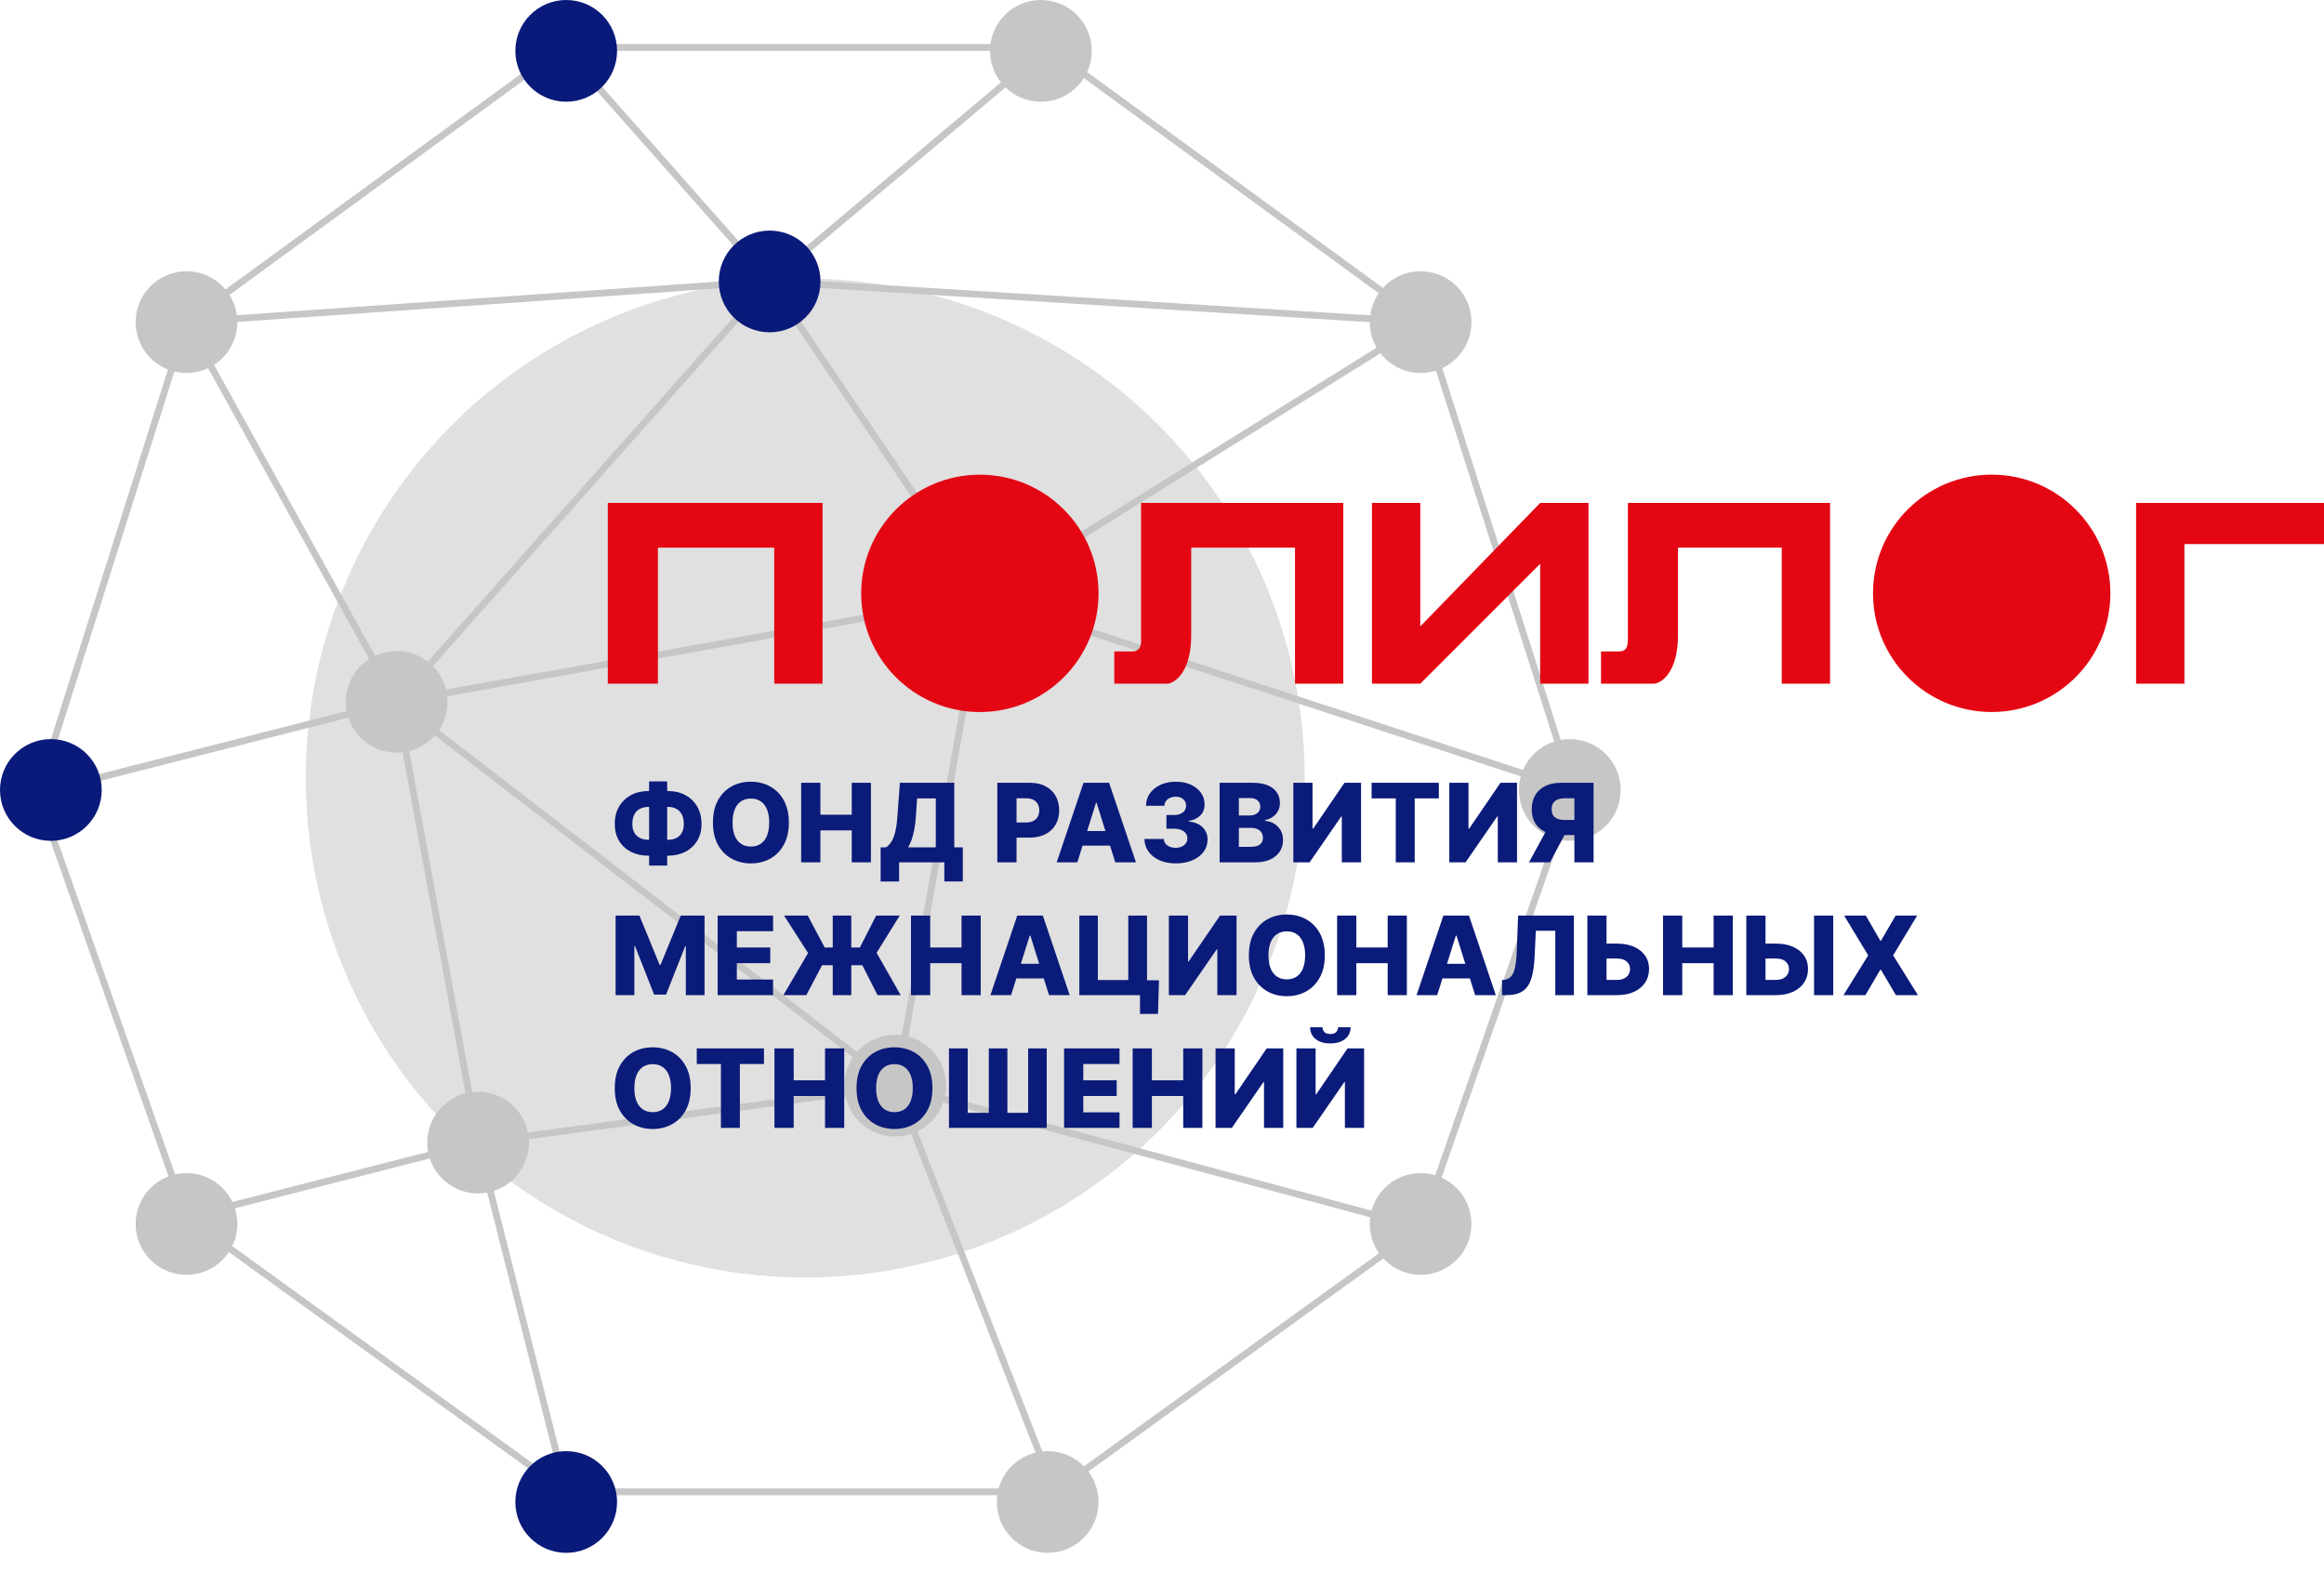
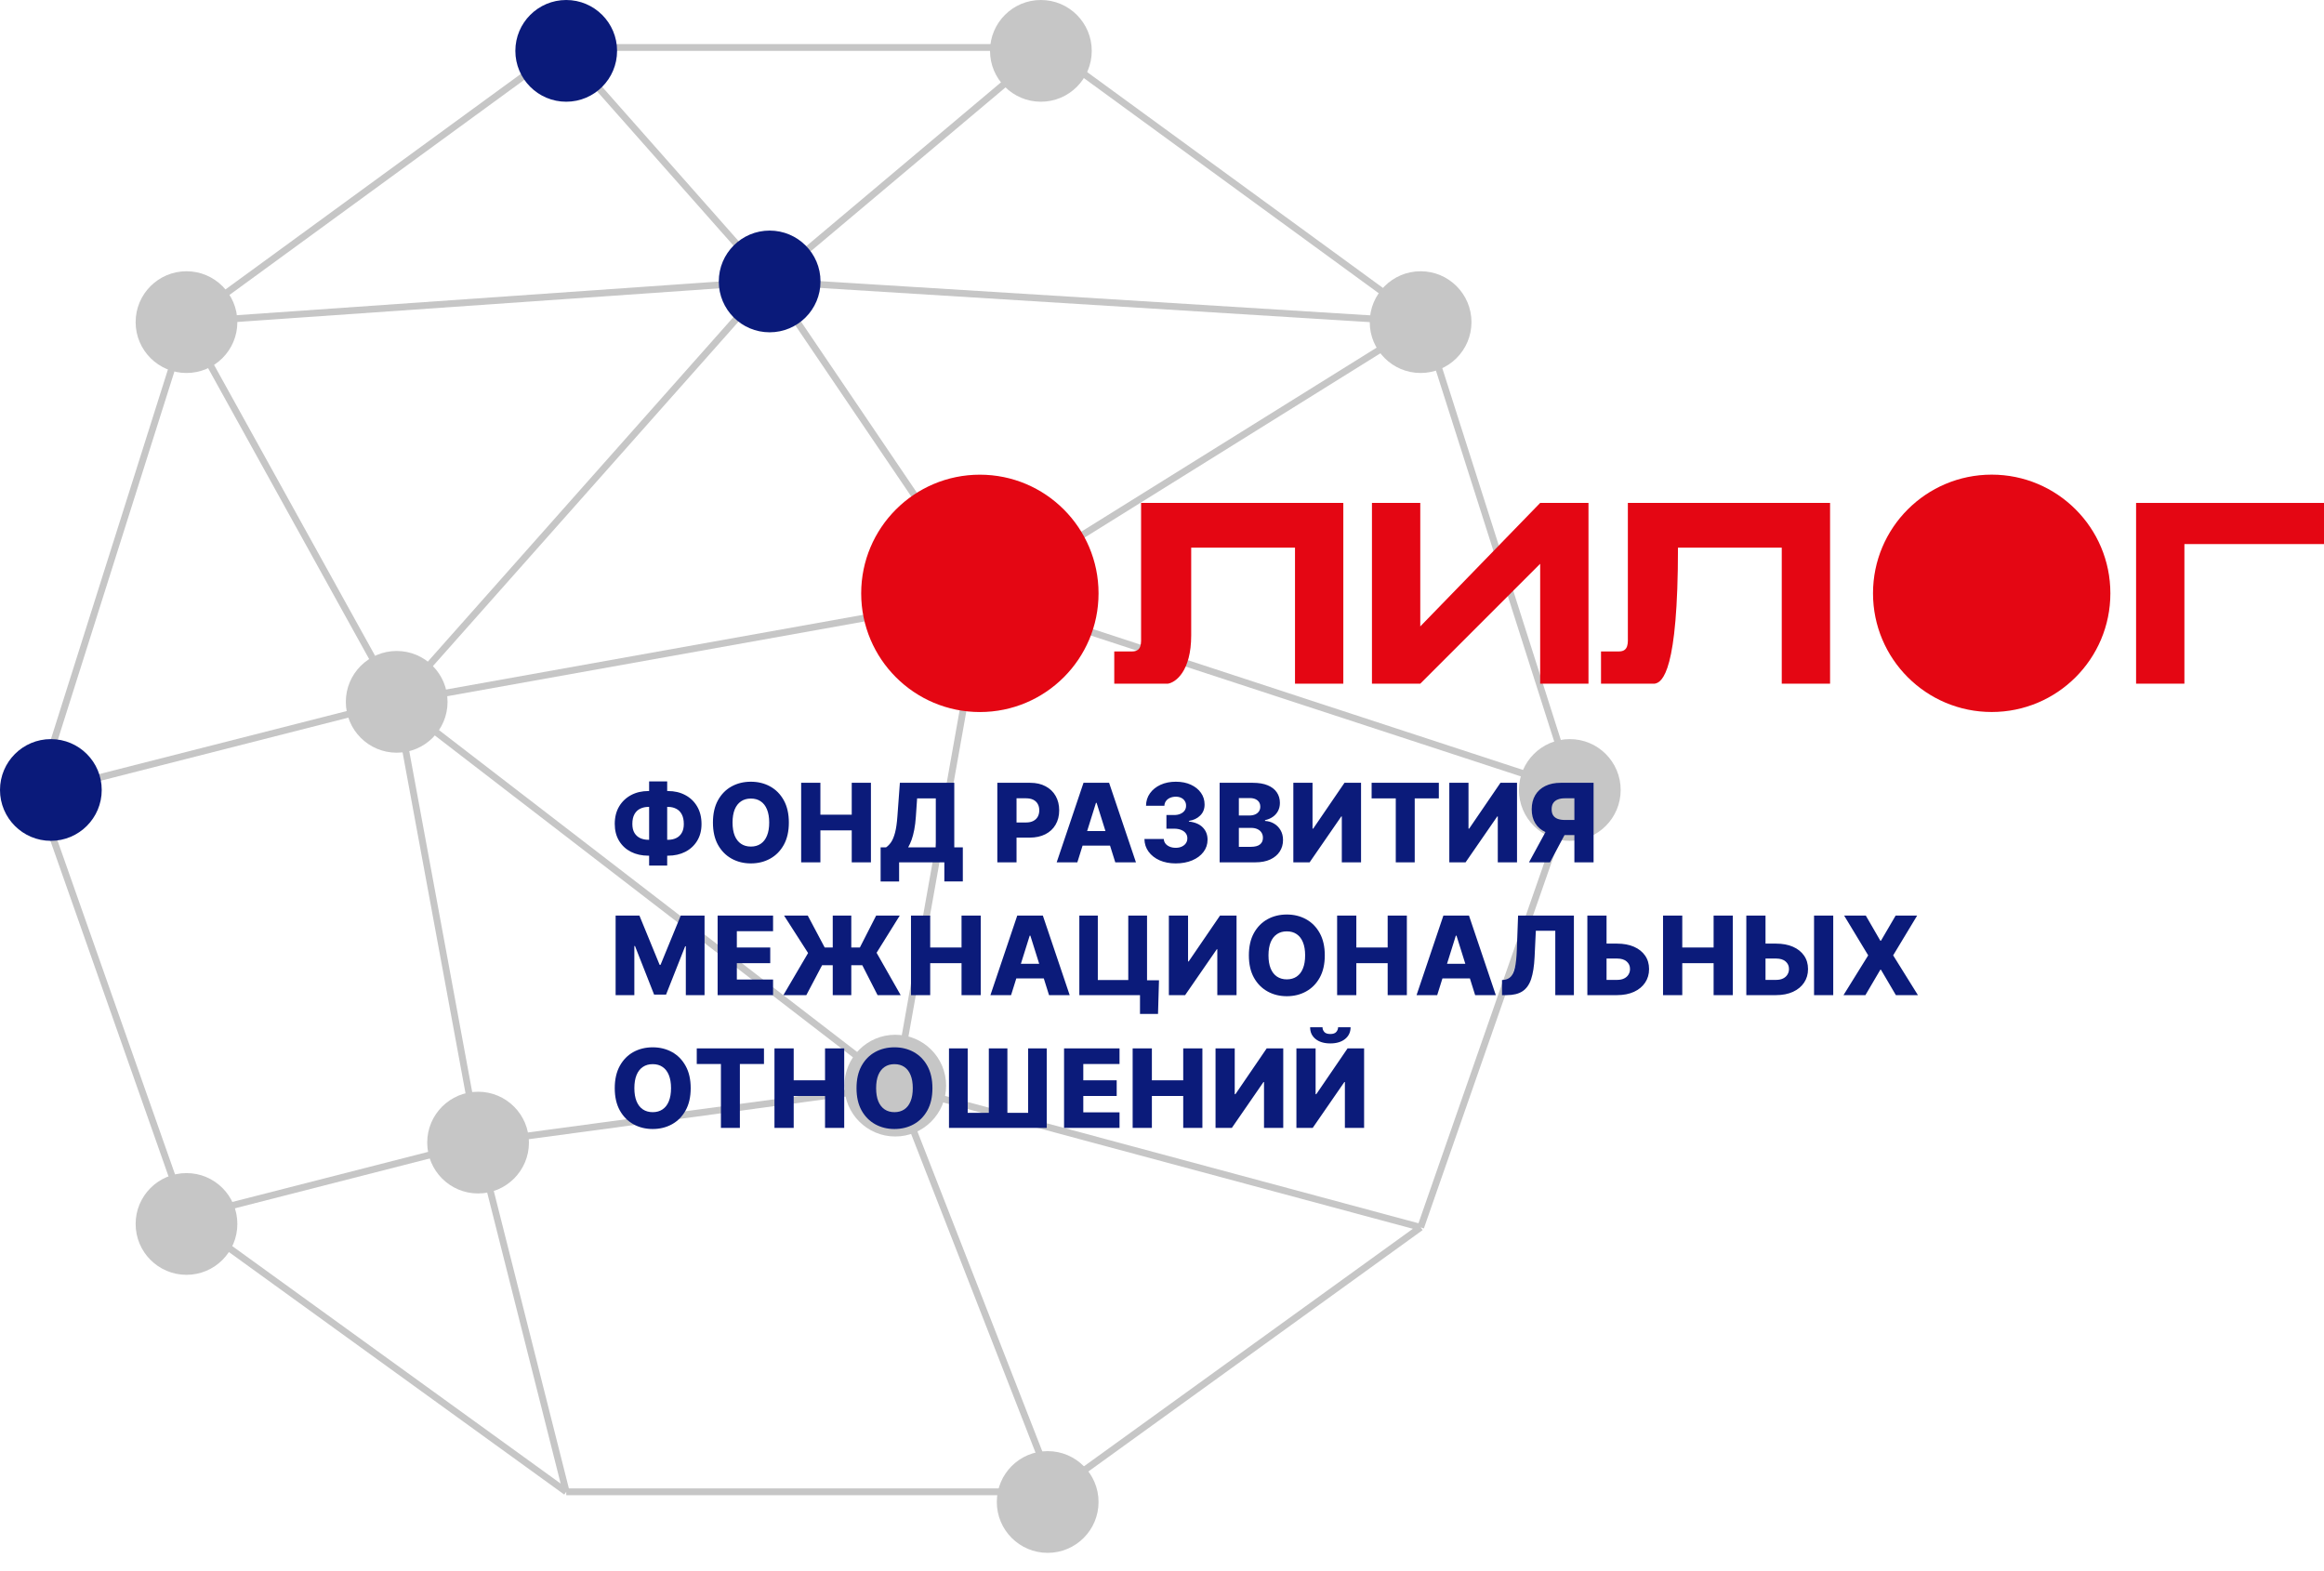
<svg xmlns="http://www.w3.org/2000/svg" width="105" height="71" viewBox="0 0 105 71" fill="none">
-   <circle cx="36.381" cy="35.154" r="22.566" fill="#E0E0E0" />
  <path d="M8.426 14.553L17.923 31.709M8.426 14.553L34.774 12.714M8.426 14.553L25.429 2.145M8.426 14.553L1.686 35.846M17.923 31.709L1.686 35.846M17.923 31.709L44.425 26.961M17.923 31.709L34.774 12.714M17.923 31.709L21.6 51.624M17.923 31.709L40.489 49.08M1.686 35.846L8.426 54.994M44.425 26.961L34.774 12.714M44.425 26.961L71.079 35.692M44.425 26.961L64.339 14.553M44.425 26.961L40.489 49.08M34.774 12.714L25.429 2.145M34.774 12.714L47.335 2.145M34.774 12.714L64.339 14.553M25.429 2.145H47.335M47.335 2.145L64.339 14.553M64.339 14.553L71.079 35.692M71.079 35.692L64.186 55.453M8.426 54.994L21.6 51.624M8.426 54.994L25.583 67.402M21.6 51.624L40.489 49.08M21.6 51.624L25.583 67.402M40.489 49.08L64.186 55.453M40.489 49.08L47.641 67.402M64.186 55.453L47.641 67.402M47.641 67.402H25.583" stroke="#C6C6C6" stroke-width="0.307" />
  <circle cx="2.298" cy="35.692" r="2.298" fill="#0A1A7A" />
  <circle cx="17.923" cy="31.71" r="2.298" fill="#C6C6C6" />
  <circle cx="34.773" cy="12.716" r="2.298" fill="#0A1A7A" />
  <circle cx="8.426" cy="14.554" r="2.298" fill="#C6C6C6" />
  <circle cx="25.582" cy="2.298" r="2.298" fill="#0A1A7A" />
  <circle cx="47.028" cy="2.298" r="2.298" fill="#C6C6C6" />
  <circle cx="64.184" cy="14.554" r="2.298" fill="#C6C6C6" />
  <circle cx="70.925" cy="35.692" r="2.298" fill="#C6C6C6" />
-   <circle cx="64.184" cy="55.3" r="2.298" fill="#C6C6C6" />
  <circle cx="47.335" cy="67.862" r="2.298" fill="#C6C6C6" />
-   <circle cx="25.582" cy="67.862" r="2.298" fill="#0A1A7A" />
  <circle cx="21.6" cy="51.624" r="2.298" fill="#C6C6C6" />
  <circle cx="8.426" cy="55.3" r="2.298" fill="#C6C6C6" />
  <circle cx="40.448" cy="49.05" r="2.298" fill="#C6C6C6" />
  <circle cx="44.271" cy="26.809" r="5.362" fill="#E40613" />
  <circle cx="89.986" cy="26.807" r="5.362" fill="#E40613" />
-   <path d="M72.335 30.889V29.433H73.144C73.596 29.433 73.548 29.029 73.548 28.706V22.723H82.684V30.889H80.501V24.744H75.812V28.706C75.812 30.323 75.111 30.835 74.761 30.889H72.335Z" fill="#E40613" />
+   <path d="M72.335 30.889V29.433H73.144C73.596 29.433 73.548 29.029 73.548 28.706V22.723H82.684V30.889H80.501V24.744H75.812C75.812 30.323 75.111 30.835 74.761 30.889H72.335Z" fill="#E40613" />
  <path d="M61.986 22.723V30.889H64.169L69.586 25.472V30.889H71.769V22.723H69.586L64.169 28.302V22.723H61.986Z" fill="#E40613" />
  <path d="M50.343 29.433V30.889H52.768C53.119 30.835 53.819 30.323 53.819 28.706V24.744H58.509V30.889H60.692V22.723H51.555V28.706C51.555 29.029 51.604 29.433 51.151 29.433H50.343Z" fill="#E40613" />
-   <path d="M27.461 30.889V22.723H37.163V30.889H34.98V24.744H29.725V30.889H27.461Z" fill="#E40613" />
  <path d="M96.51 22.723V30.889H98.693V24.582H105V22.723H96.51Z" fill="#E40613" />
  <path d="M29.297 35.74H30.179C30.474 35.74 30.735 35.801 30.963 35.924C31.192 36.045 31.37 36.218 31.5 36.441C31.63 36.664 31.695 36.927 31.695 37.231C31.695 37.521 31.63 37.773 31.5 37.987C31.37 38.201 31.192 38.367 30.963 38.486C30.735 38.602 30.474 38.661 30.179 38.661H29.297C28.999 38.661 28.736 38.603 28.507 38.487C28.279 38.37 28.1 38.204 27.97 37.989C27.84 37.774 27.775 37.519 27.775 37.226C27.775 36.923 27.841 36.66 27.972 36.438C28.104 36.216 28.285 36.044 28.514 35.922C28.743 35.8 29.004 35.74 29.297 35.74ZM29.297 36.457C29.159 36.457 29.035 36.484 28.925 36.538C28.815 36.59 28.728 36.674 28.665 36.787C28.602 36.901 28.57 37.047 28.57 37.226C28.57 37.393 28.602 37.53 28.667 37.636C28.732 37.742 28.82 37.819 28.93 37.87C29.04 37.919 29.162 37.943 29.297 37.943H30.184C30.321 37.943 30.443 37.918 30.549 37.866C30.657 37.815 30.741 37.736 30.802 37.631C30.864 37.526 30.895 37.392 30.895 37.231C30.895 37.052 30.864 36.906 30.802 36.792C30.741 36.678 30.657 36.593 30.549 36.54C30.443 36.485 30.321 36.457 30.184 36.457H29.297ZM30.144 35.304V39.108H29.328V35.304H30.144ZM35.641 37.164C35.641 37.56 35.565 37.895 35.413 38.17C35.261 38.444 35.055 38.653 34.795 38.796C34.537 38.939 34.247 39.01 33.925 39.01C33.602 39.01 33.311 38.938 33.053 38.794C32.794 38.65 32.589 38.442 32.437 38.168C32.286 37.893 32.211 37.559 32.211 37.164C32.211 36.769 32.286 36.434 32.437 36.159C32.589 35.884 32.794 35.675 33.053 35.532C33.311 35.39 33.602 35.319 33.925 35.319C34.247 35.319 34.537 35.39 34.795 35.532C35.055 35.675 35.261 35.884 35.413 36.159C35.565 36.434 35.641 36.769 35.641 37.164ZM34.753 37.164C34.753 36.93 34.72 36.733 34.653 36.571C34.588 36.41 34.493 36.288 34.369 36.205C34.246 36.121 34.098 36.08 33.925 36.08C33.753 36.08 33.605 36.121 33.481 36.205C33.357 36.288 33.262 36.41 33.195 36.571C33.13 36.733 33.097 36.93 33.097 37.164C33.097 37.398 33.13 37.596 33.195 37.757C33.262 37.919 33.357 38.041 33.481 38.124C33.605 38.207 33.753 38.249 33.925 38.249C34.098 38.249 34.246 38.207 34.369 38.124C34.493 38.041 34.588 37.919 34.653 37.757C34.72 37.596 34.753 37.398 34.753 37.164ZM36.197 38.961V35.368H37.066V36.81H38.482V35.368H39.349V38.961H38.482V37.517H37.066V38.961H36.197ZM39.787 39.826V38.284H40.034C40.117 38.227 40.193 38.149 40.262 38.049C40.331 37.947 40.39 37.804 40.439 37.62C40.488 37.436 40.523 37.192 40.545 36.889L40.657 35.368H43.115V38.284H43.501V39.824H42.666V38.961H40.622V39.826H39.787ZM41.031 38.284H42.28V36.073H41.436L41.38 36.889C41.365 37.117 41.34 37.318 41.306 37.492C41.272 37.667 41.232 37.819 41.185 37.949C41.138 38.077 41.087 38.189 41.031 38.284ZM45.06 38.961V35.368H46.544C46.813 35.368 47.045 35.42 47.241 35.526C47.437 35.63 47.589 35.775 47.695 35.962C47.801 36.148 47.855 36.365 47.855 36.612C47.855 36.86 47.8 37.077 47.691 37.263C47.584 37.447 47.43 37.591 47.23 37.692C47.03 37.794 46.793 37.845 46.518 37.845H45.602V37.161H46.356C46.487 37.161 46.597 37.138 46.684 37.092C46.773 37.047 46.84 36.983 46.886 36.901C46.932 36.818 46.955 36.721 46.955 36.612C46.955 36.501 46.932 36.404 46.886 36.324C46.84 36.242 46.773 36.179 46.684 36.134C46.596 36.09 46.486 36.068 46.356 36.068H45.928V38.961H45.06ZM48.675 38.961H47.742L48.954 35.368H50.11L51.323 38.961H50.389L49.545 36.273H49.517L48.675 38.961ZM48.551 37.547H50.502V38.206H48.551V37.547ZM53.119 39.01C52.845 39.01 52.602 38.963 52.391 38.87C52.18 38.775 52.014 38.645 51.892 38.478C51.771 38.312 51.709 38.121 51.706 37.905H52.58C52.584 37.983 52.609 38.053 52.656 38.114C52.703 38.173 52.766 38.22 52.847 38.254C52.928 38.288 53.02 38.305 53.122 38.305C53.225 38.305 53.316 38.287 53.394 38.25C53.474 38.213 53.536 38.162 53.58 38.098C53.625 38.032 53.646 37.957 53.645 37.873C53.646 37.789 53.623 37.714 53.573 37.648C53.524 37.583 53.455 37.532 53.364 37.496C53.276 37.46 53.17 37.441 53.049 37.441H52.7V36.824H53.049C53.155 36.824 53.249 36.806 53.33 36.771C53.411 36.736 53.475 36.687 53.521 36.624C53.566 36.559 53.589 36.486 53.587 36.403C53.589 36.322 53.569 36.251 53.529 36.191C53.491 36.129 53.437 36.081 53.366 36.047C53.297 36.013 53.217 35.996 53.126 35.996C53.03 35.996 52.943 36.013 52.864 36.047C52.787 36.081 52.726 36.129 52.68 36.191C52.635 36.252 52.611 36.324 52.608 36.406H51.778C51.781 36.192 51.84 36.004 51.957 35.841C52.074 35.678 52.233 35.55 52.435 35.457C52.637 35.365 52.867 35.319 53.126 35.319C53.383 35.319 53.61 35.364 53.805 35.454C54 35.544 54.152 35.666 54.261 35.822C54.37 35.976 54.424 36.151 54.424 36.347C54.425 36.549 54.359 36.716 54.226 36.847C54.094 36.978 53.924 37.058 53.715 37.089V37.117C53.994 37.15 54.204 37.24 54.345 37.387C54.488 37.535 54.559 37.719 54.558 37.94C54.558 38.148 54.496 38.333 54.373 38.494C54.252 38.654 54.082 38.781 53.865 38.873C53.648 38.964 53.4 39.01 53.119 39.01ZM55.104 38.961V35.368H56.602C56.871 35.368 57.097 35.406 57.278 35.482C57.46 35.558 57.597 35.664 57.688 35.801C57.781 35.938 57.827 36.096 57.827 36.276C57.827 36.413 57.798 36.535 57.741 36.643C57.684 36.75 57.605 36.838 57.504 36.908C57.404 36.978 57.287 37.027 57.155 37.056V37.091C57.3 37.098 57.434 37.137 57.557 37.208C57.681 37.279 57.78 37.379 57.855 37.506C57.93 37.633 57.968 37.782 57.968 37.956C57.968 38.149 57.918 38.321 57.82 38.473C57.722 38.624 57.58 38.743 57.394 38.831C57.208 38.918 56.982 38.961 56.717 38.961H55.104ZM55.972 38.261H56.509C56.698 38.261 56.836 38.225 56.925 38.154C57.015 38.083 57.06 37.983 57.06 37.856C57.06 37.763 57.039 37.684 56.995 37.617C56.952 37.549 56.891 37.497 56.811 37.461C56.732 37.423 56.636 37.405 56.525 37.405H55.972V38.261ZM55.972 36.845H56.453C56.548 36.845 56.632 36.829 56.706 36.798C56.78 36.766 56.837 36.72 56.878 36.661C56.92 36.601 56.941 36.529 56.941 36.445C56.941 36.324 56.898 36.23 56.813 36.161C56.728 36.092 56.612 36.057 56.467 36.057H55.972V36.845ZM58.434 35.368H59.301V37.438H59.331L60.745 35.368H61.493V38.961H60.624V36.887H60.601L59.17 38.961H58.434V35.368ZM61.971 36.073V35.368H65.008V36.073H63.918V38.961H63.062V36.073H61.971ZM65.481 35.368H66.348V37.438H66.378L67.792 35.368H68.54V38.961H67.671V36.887H67.648L66.216 38.961H65.481V35.368ZM71.999 38.961H71.132V36.068H70.704C70.574 36.068 70.465 36.086 70.376 36.124C70.287 36.16 70.219 36.215 70.172 36.289C70.126 36.361 70.104 36.453 70.104 36.564C70.104 36.675 70.126 36.767 70.172 36.838C70.218 36.908 70.285 36.961 70.374 36.996C70.464 37.03 70.573 37.047 70.702 37.047H71.479V37.731H70.542C70.269 37.731 70.031 37.686 69.83 37.596C69.63 37.505 69.475 37.373 69.367 37.199C69.258 37.025 69.204 36.813 69.204 36.564C69.204 36.319 69.257 36.106 69.363 35.927C69.47 35.747 69.621 35.609 69.818 35.513C70.014 35.416 70.247 35.368 70.516 35.368H71.999V38.961ZM69.975 37.319H70.905L70.03 38.961H69.081L69.975 37.319ZM27.814 41.368H28.89L29.802 43.592H29.844L30.756 41.368H31.832V44.961H30.986V42.754H30.956L30.093 44.938H29.553L28.689 42.741H28.66V44.961H27.814V41.368ZM32.423 44.961V41.368H34.928V42.073H33.291V42.81H34.8V43.517H33.291V44.256H34.928V44.961H32.423ZM38.462 41.368V44.961H37.624V41.368H38.462ZM35.394 44.961L36.51 43.059L35.425 41.368H36.496L37.261 42.81H38.849L39.585 41.368H40.651L39.605 43.048L40.693 44.961H39.649L38.959 43.61H37.143L36.431 44.961H35.394ZM41.159 44.961V41.368H42.027V42.81H43.443V41.368H44.31V44.961H43.443V43.517H42.027V44.961H41.159ZM45.681 44.961H44.748L45.96 41.368H47.117L48.329 44.961H47.396L46.552 42.273H46.523L45.681 44.961ZM45.557 43.547H47.508V44.206H45.557V43.547ZM52.364 44.289L52.32 45.81H51.506V44.961H51.253V44.289H52.364ZM48.765 44.961V41.368H49.6V44.28H50.976V41.368H51.824V44.961H48.765ZM52.81 41.368H53.677V43.438H53.706L55.121 41.368H55.868V44.961H54.999V42.887H54.977L53.545 44.961H52.81V41.368ZM59.855 43.164C59.855 43.56 59.779 43.895 59.627 44.17C59.475 44.444 59.269 44.653 59.009 44.796C58.751 44.939 58.461 45.01 58.139 45.01C57.816 45.01 57.526 44.938 57.267 44.794C57.009 44.65 56.803 44.442 56.651 44.168C56.5 43.893 56.425 43.559 56.425 43.164C56.425 42.769 56.5 42.434 56.651 42.159C56.803 41.884 57.009 41.675 57.267 41.532C57.526 41.39 57.816 41.319 58.139 41.319C58.461 41.319 58.751 41.39 59.009 41.532C59.269 41.675 59.475 41.884 59.627 42.159C59.779 42.434 59.855 42.769 59.855 43.164ZM58.967 43.164C58.967 42.93 58.934 42.733 58.867 42.571C58.802 42.41 58.707 42.288 58.583 42.205C58.46 42.121 58.312 42.08 58.139 42.08C57.967 42.08 57.819 42.121 57.695 42.205C57.571 42.288 57.476 42.41 57.409 42.571C57.344 42.733 57.311 42.93 57.311 43.164C57.311 43.398 57.344 43.596 57.409 43.757C57.476 43.919 57.571 44.041 57.695 44.124C57.819 44.207 57.967 44.249 58.139 44.249C58.312 44.249 58.46 44.207 58.583 44.124C58.707 44.041 58.802 43.919 58.867 43.757C58.934 43.596 58.967 43.398 58.967 43.164ZM60.412 44.961V41.368H61.28V42.81H62.696V41.368H63.563V44.961H62.696V43.517H61.28V44.961H60.412ZM64.934 44.961H64.001L65.213 41.368H66.37L67.582 44.961H66.648L65.805 42.273H65.776L64.934 44.961ZM64.81 43.547H66.761V44.206H64.81V43.547ZM67.862 44.961V44.28L67.96 44.27C68.087 44.254 68.189 44.204 68.269 44.117C68.349 44.029 68.409 43.89 68.45 43.699C68.492 43.508 68.519 43.248 68.531 42.922L68.588 41.368H71.11V44.961H70.269V42.052H69.39L69.334 43.242C69.314 43.652 69.262 43.984 69.178 44.236C69.094 44.488 68.963 44.671 68.787 44.787C68.611 44.903 68.376 44.961 68.08 44.961H67.862ZM72.261 42.634H73.061C73.354 42.634 73.609 42.682 73.826 42.776C74.042 42.871 74.209 43.005 74.327 43.176C74.447 43.349 74.506 43.551 74.506 43.784C74.506 44.016 74.447 44.221 74.327 44.398C74.209 44.574 74.042 44.712 73.826 44.812C73.609 44.911 73.354 44.961 73.061 44.961H71.718V41.368H72.585V44.273H73.061C73.187 44.273 73.293 44.252 73.38 44.208C73.468 44.164 73.534 44.104 73.578 44.029C73.624 43.953 73.646 43.869 73.645 43.777C73.646 43.643 73.596 43.532 73.496 43.443C73.395 43.353 73.25 43.308 73.061 43.308H72.261V42.634ZM75.137 44.961V41.368H76.006V42.81H77.422V41.368H78.289V44.961H77.422V43.517H76.006V44.961H75.137ZM79.442 42.634H80.243C80.536 42.634 80.791 42.682 81.008 42.776C81.224 42.871 81.391 43.005 81.509 43.176C81.629 43.349 81.688 43.551 81.688 43.784C81.688 44.016 81.629 44.221 81.509 44.398C81.391 44.574 81.224 44.712 81.008 44.812C80.791 44.911 80.536 44.961 80.243 44.961H78.9V41.368H79.767V44.273H80.243C80.369 44.273 80.475 44.252 80.562 44.208C80.65 44.164 80.716 44.104 80.76 44.029C80.806 43.953 80.828 43.869 80.827 43.777C80.828 43.643 80.778 43.532 80.678 43.443C80.577 43.353 80.432 43.308 80.243 43.308H79.442V42.634ZM82.827 41.368V44.961H81.96V41.368H82.827ZM84.299 41.368L84.955 42.503H84.983L85.646 41.368H86.618L85.534 43.164L86.653 44.961H85.657L84.983 43.813H84.955L84.281 44.961H83.291L84.406 43.164L83.32 41.368H84.299ZM31.206 49.164C31.206 49.56 31.13 49.895 30.977 50.17C30.825 50.444 30.619 50.653 30.36 50.796C30.101 50.939 29.811 51.01 29.49 51.01C29.167 51.01 28.876 50.938 28.617 50.794C28.359 50.65 28.154 50.442 28.002 50.168C27.851 49.893 27.775 49.559 27.775 49.164C27.775 48.769 27.851 48.434 28.002 48.159C28.154 47.884 28.359 47.675 28.617 47.532C28.876 47.39 29.167 47.319 29.49 47.319C29.811 47.319 30.101 47.39 30.36 47.532C30.619 47.675 30.825 47.884 30.977 48.159C31.13 48.434 31.206 48.769 31.206 49.164ZM30.318 49.164C30.318 48.93 30.284 48.733 30.218 48.571C30.152 48.41 30.058 48.288 29.933 48.205C29.811 48.121 29.663 48.08 29.49 48.08C29.318 48.08 29.17 48.121 29.046 48.205C28.922 48.288 28.826 48.41 28.76 48.571C28.694 48.733 28.661 48.93 28.661 49.164C28.661 49.398 28.694 49.596 28.76 49.757C28.826 49.919 28.922 50.041 29.046 50.124C29.17 50.207 29.318 50.249 29.49 50.249C29.663 50.249 29.811 50.207 29.933 50.124C30.058 50.041 30.152 49.919 30.218 49.757C30.284 49.596 30.318 49.398 30.318 49.164ZM31.48 48.073V47.368H34.517V48.073H33.428V50.961H32.572V48.073H31.48ZM34.991 50.961V47.368H35.86V48.81H37.276V47.368H38.142V50.961H37.276V49.517H35.86V50.961H34.991ZM42.128 49.164C42.128 49.56 42.052 49.895 41.9 50.17C41.748 50.444 41.542 50.653 41.282 50.796C41.024 50.939 40.734 51.01 40.412 51.01C40.089 51.01 39.799 50.938 39.54 50.794C39.282 50.65 39.076 50.442 38.924 50.168C38.773 49.893 38.698 49.559 38.698 49.164C38.698 48.769 38.773 48.434 38.924 48.159C39.076 47.884 39.282 47.675 39.54 47.532C39.799 47.39 40.089 47.319 40.412 47.319C40.734 47.319 41.024 47.39 41.282 47.532C41.542 47.675 41.748 47.884 41.9 48.159C42.052 48.434 42.128 48.769 42.128 49.164ZM41.24 49.164C41.24 48.93 41.207 48.733 41.14 48.571C41.075 48.41 40.98 48.288 40.856 48.205C40.733 48.121 40.585 48.08 40.412 48.08C40.24 48.08 40.092 48.121 39.968 48.205C39.844 48.288 39.749 48.41 39.682 48.571C39.617 48.733 39.584 48.93 39.584 49.164C39.584 49.398 39.617 49.596 39.682 49.757C39.749 49.919 39.844 50.041 39.968 50.124C40.092 50.207 40.24 50.249 40.412 50.249C40.585 50.249 40.733 50.207 40.856 50.124C40.98 50.041 41.075 49.919 41.14 49.757C41.207 49.596 41.24 49.398 41.24 49.164ZM42.876 47.368H43.721V50.28H44.676V47.368H45.515V50.28H46.452V47.368H47.292V50.961H42.876V47.368ZM48.075 50.961V47.368H50.581V48.073H48.944V48.81H50.453V49.517H48.944V50.256H50.581V50.961H48.075ZM51.174 50.961V47.368H52.043V48.81H53.459V47.368H54.325V50.961H53.459V49.517H52.043V50.961H51.174ZM54.919 47.368H55.786V49.438H55.816L57.23 47.368H57.978V50.961H57.109V48.887H57.086L55.655 50.961H54.919V47.368ZM58.573 47.368H59.44V49.438H59.47L60.884 47.368H61.631V50.961H60.763V48.887H60.74L59.308 50.961H58.573V47.368ZM60.456 46.413H61.021C61.02 46.633 60.937 46.81 60.772 46.943C60.608 47.076 60.386 47.143 60.105 47.143C59.824 47.143 59.601 47.076 59.437 46.943C59.273 46.81 59.191 46.633 59.193 46.413H59.752C59.751 46.49 59.778 46.56 59.831 46.624C59.885 46.687 59.976 46.718 60.105 46.718C60.23 46.718 60.32 46.687 60.373 46.625C60.427 46.563 60.455 46.493 60.456 46.413Z" fill="#0B1B7A" />
</svg>